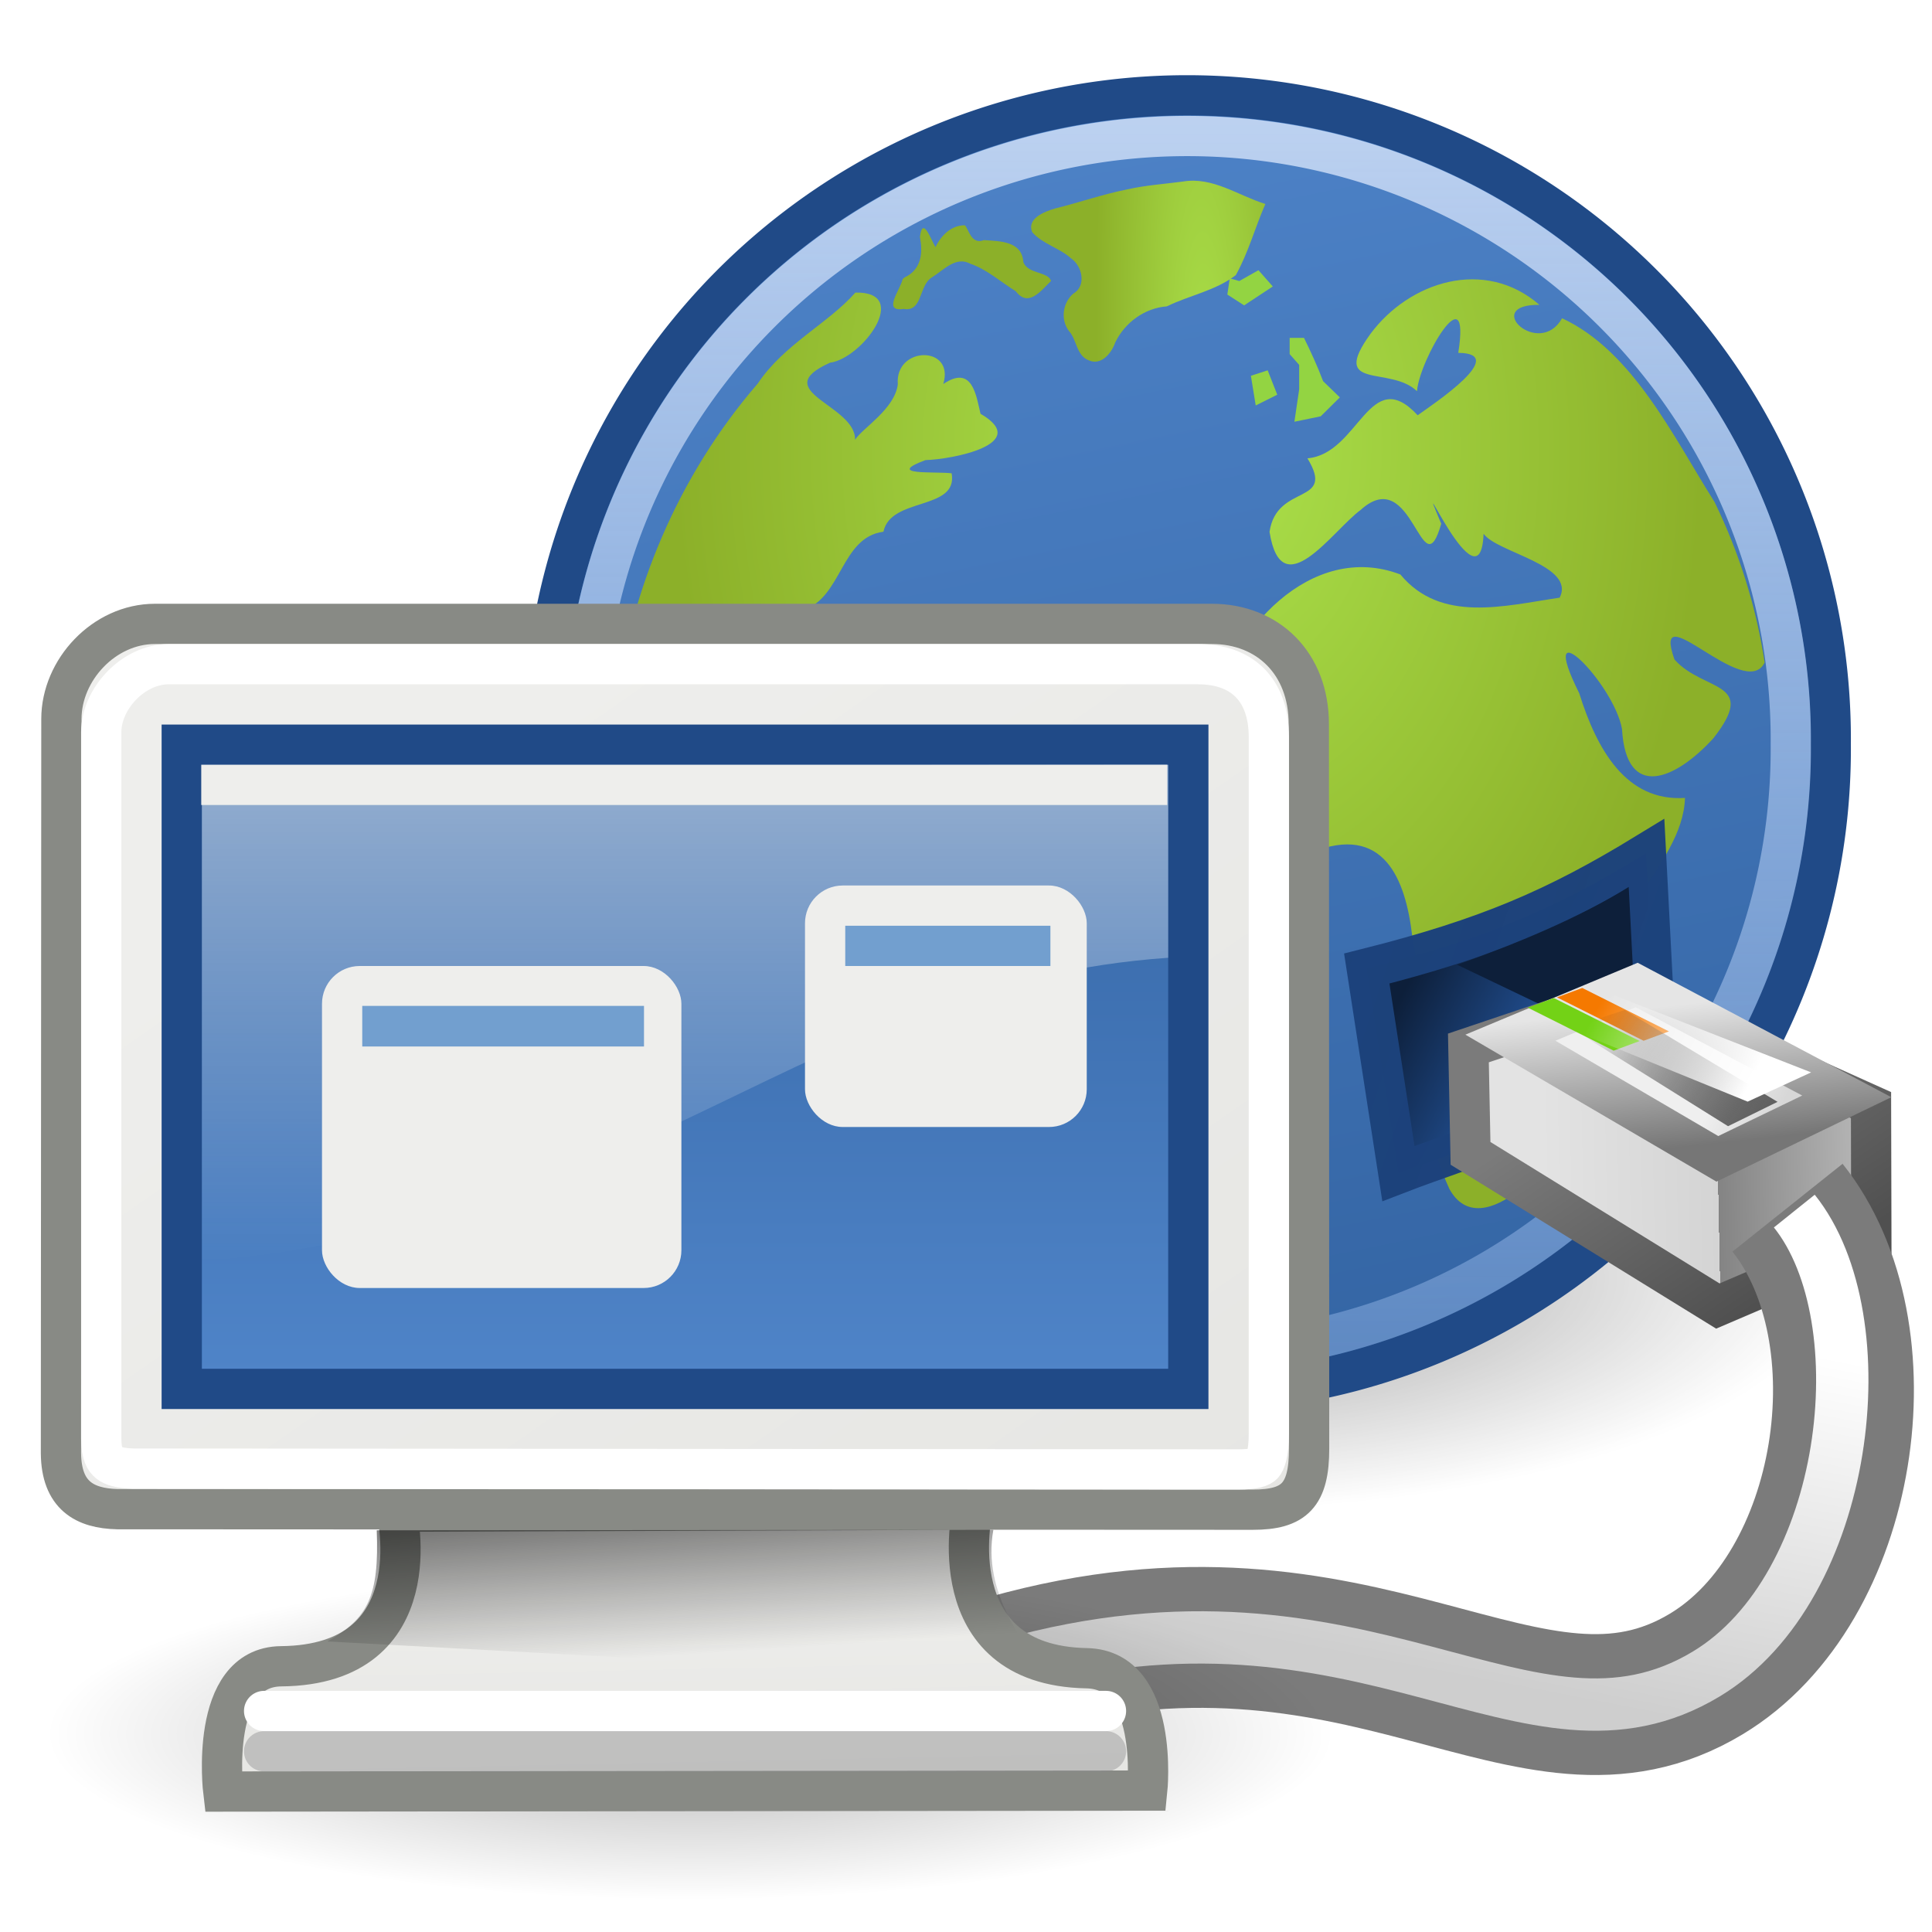
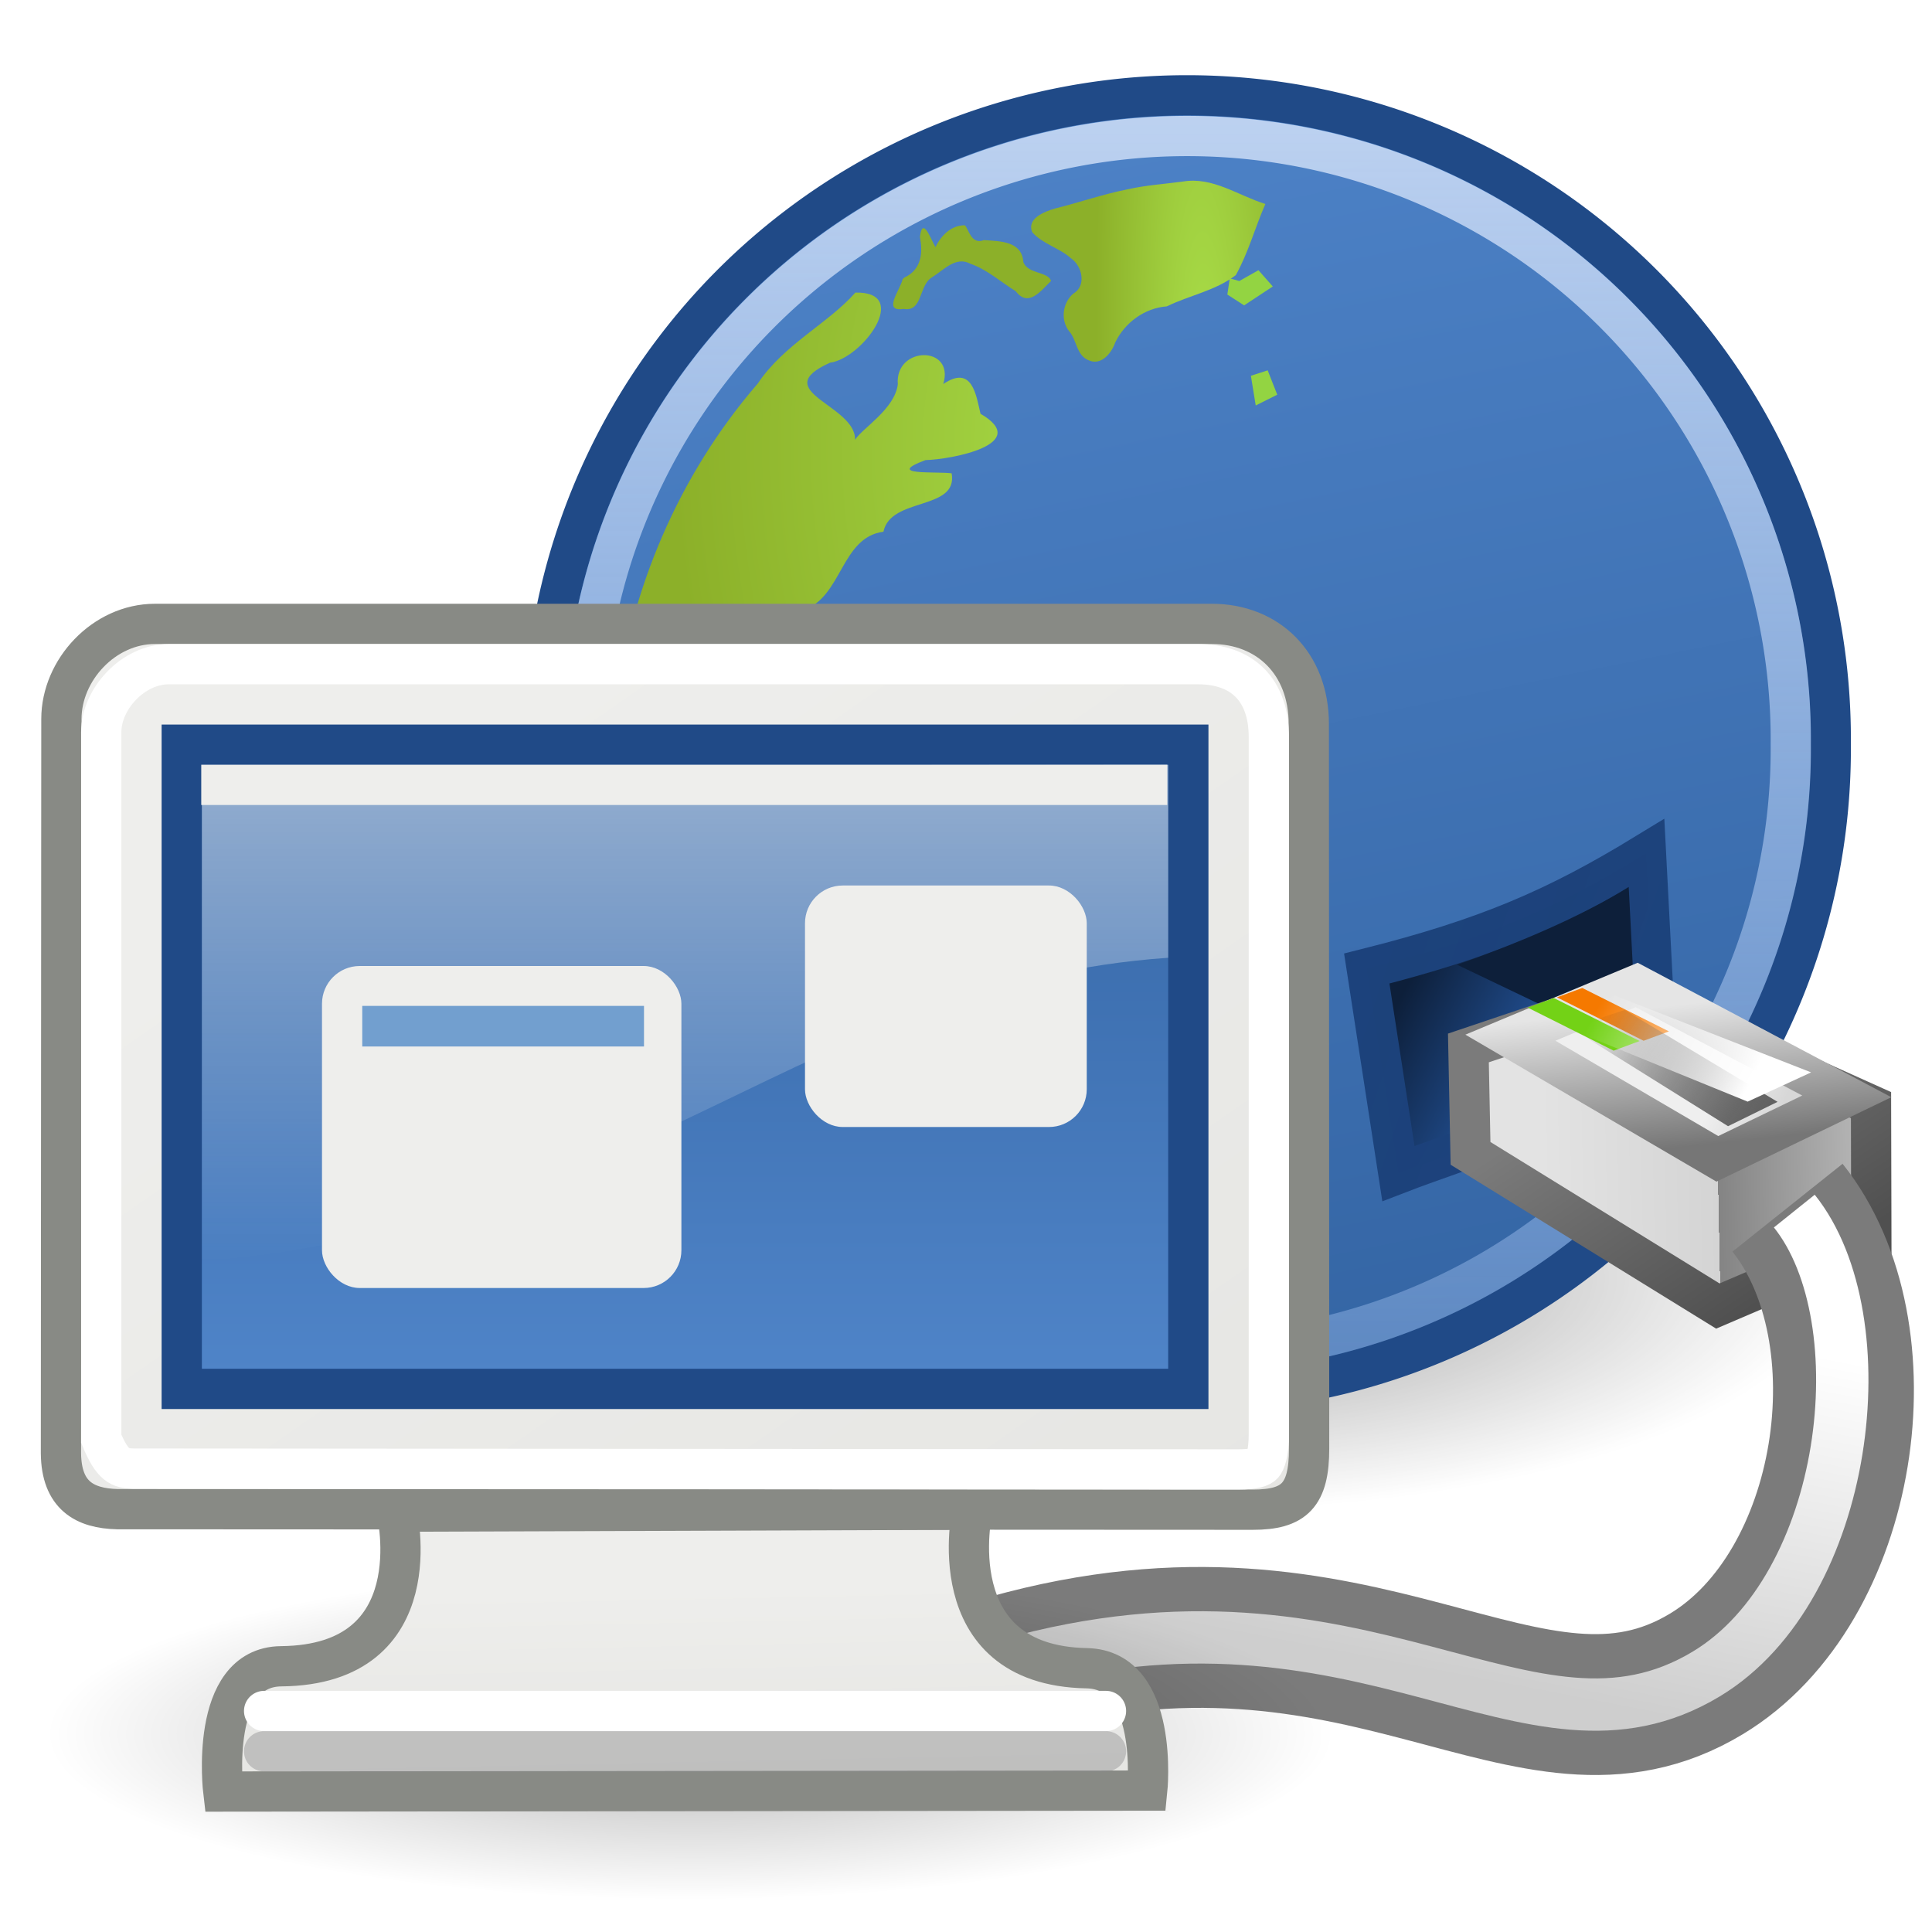
<svg xmlns="http://www.w3.org/2000/svg" xmlns:ns1="http://sodipodi.sourceforge.net/DTD/sodipodi-0.dtd" xmlns:ns2="http://www.inkscape.org/namespaces/inkscape" xmlns:xlink="http://www.w3.org/1999/xlink" width="48" height="48" id="svg2" ns1:version="0.32" ns2:version="0.45" version="1.0" ns1:docname="vinagre.svg" ns1:docbase="/media/hda1/Backup/Documentos/Vinicius/tango-icon-theme-code/apps/scalable" ns2:output_extension="org.inkscape.output.svg.inkscape" ns2:export-filename="/media/hda1/Backup/Documentos/Vinicius/tango-icon-theme-code/apps/scalable/vinagre.png" ns2:export-xdpi="90" ns2:export-ydpi="90" ns1:modified="true">
  <defs id="defs4">
    <linearGradient ns2:collect="always" id="linearGradient13130">
      <stop style="stop-color:#616161;stop-opacity:1" offset="0" id="stop13132" />
      <stop style="stop-color:#000000;stop-opacity:0" offset="1" id="stop13134" />
    </linearGradient>
    <linearGradient ns2:collect="always" id="linearGradient13122">
      <stop style="stop-color:#ffffff;stop-opacity:1;" offset="0" id="stop13124" />
      <stop style="stop-color:#ffffff;stop-opacity:0;" offset="1" id="stop13126" />
    </linearGradient>
    <linearGradient ns2:collect="always" id="linearGradient13090">
      <stop style="stop-color:#7b7b7b;stop-opacity:1;" offset="0" id="stop13092" />
      <stop style="stop-color:#505050;stop-opacity:1" offset="1" id="stop13094" />
    </linearGradient>
    <linearGradient id="linearGradient8137">
      <stop style="stop-color:#efefef;stop-opacity:1" offset="0" id="stop8139" />
      <stop style="stop-color:#d7d7d7;stop-opacity:1" offset="1" id="stop8141" />
    </linearGradient>
    <linearGradient id="linearGradient8127">
      <stop style="stop-color:#e5e5e5;stop-opacity:1;" offset="0" id="stop8129" />
      <stop style="stop-color:#767676;stop-opacity:1" offset="1" id="stop8131" />
    </linearGradient>
    <linearGradient id="linearGradient8115">
      <stop style="stop-color:#e3e3e3;stop-opacity:1;" offset="0" id="stop8117" />
      <stop id="stop8123" offset="0.5" style="stop-color:#d4d4d4;stop-opacity:1;" />
      <stop style="stop-color:#848484;stop-opacity:1;" offset="0.5" id="stop8125" />
      <stop style="stop-color:#c1c1c1;stop-opacity:1;" offset="1" id="stop8119" />
    </linearGradient>
    <linearGradient id="linearGradient8100">
      <stop style="stop-color:#1c427b;stop-opacity:1;" offset="0" id="stop8102" />
      <stop style="stop-color:#1c427b;stop-opacity:0.979" offset="1" id="stop8104" />
    </linearGradient>
    <linearGradient ns2:collect="always" id="linearGradient8090">
      <stop style="stop-color:#214e90;stop-opacity:1" offset="0" id="stop8092" />
      <stop style="stop-color:#0d1f3a;stop-opacity:1" offset="1" id="stop8094" />
    </linearGradient>
    <linearGradient ns2:collect="always" id="linearGradient4612">
      <stop style="stop-color:#cecece;stop-opacity:1;" offset="0" id="stop4614" />
      <stop style="stop-color:#ffffff;stop-opacity:1" offset="1" id="stop4616" />
    </linearGradient>
    <linearGradient id="linearGradient25405">
      <stop style="stop-color:#4f84c8;stop-opacity:1;" offset="0" id="stop25407" />
      <stop style="stop-color:#3465a4;stop-opacity:1;" offset="1" id="stop25409" />
    </linearGradient>
    <linearGradient id="linearGradient5137">
      <stop style="stop-color:#eeeeec;stop-opacity:1;" offset="0" id="stop5139" />
      <stop style="stop-color:#e6e6e3;stop-opacity:1;" offset="1" id="stop5141" />
    </linearGradient>
    <linearGradient id="linearGradient11400">
      <stop style="stop-color:#000000;stop-opacity:1;" offset="0" id="stop11402" />
      <stop style="stop-color:#000000;stop-opacity:0;" offset="1" id="stop11404" />
    </linearGradient>
    <linearGradient ns2:collect="always" id="linearGradient6240">
      <stop style="stop-color:#ffffff;stop-opacity:1;" offset="0" id="stop6242" />
      <stop style="stop-color:#ffffff;stop-opacity:0;" offset="1" id="stop6244" />
    </linearGradient>
    <linearGradient ns2:collect="always" id="linearGradient5225">
      <stop style="stop-color:black;stop-opacity:1;" offset="0" id="stop5227" />
      <stop style="stop-color:black;stop-opacity:0;" offset="1" id="stop5229" />
    </linearGradient>
    <linearGradient ns2:collect="always" id="linearGradient13101">
      <stop style="stop-color:#000000;stop-opacity:1;" offset="0" id="stop13103" />
      <stop style="stop-color:#000000;stop-opacity:0;" offset="1" id="stop13105" />
    </linearGradient>
    <linearGradient id="linearGradient8918">
      <stop style="stop-color:#abe14b;stop-opacity:1;" offset="0" id="stop8920" />
      <stop style="stop-color:#8cb029;stop-opacity:1;" offset="1" id="stop8922" />
    </linearGradient>
    <linearGradient id="linearGradient5154">
      <stop style="stop-color:#bcd1f0;stop-opacity:1;" offset="0" id="stop5156" />
      <stop style="stop-color:#89aee3;stop-opacity:0.407;" offset="1" id="stop5158" />
    </linearGradient>
    <linearGradient id="linearGradient4173">
      <stop style="stop-color:#4d82c7;stop-opacity:1;" offset="0" id="stop4175" />
      <stop style="stop-color:#3465a4;stop-opacity:1;" offset="1" id="stop4177" />
    </linearGradient>
    <filter ns2:collect="always" id="filter14190">
      <feGaussianBlur ns2:collect="always" stdDeviation="0.789" id="feGaussianBlur14192" />
    </filter>
    <radialGradient ns2:collect="always" xlink:href="#linearGradient13101" id="radialGradient7061" gradientUnits="userSpaceOnUse" cx="16.537" cy="31.564" fx="16.537" fy="31.564" r="16.336" />
    <linearGradient ns2:collect="always" xlink:href="#linearGradient4173" id="linearGradient7063" gradientUnits="userSpaceOnUse" x1="11.167" y1="15.976" x2="17.795" y2="48.41" />
    <linearGradient ns2:collect="always" xlink:href="#linearGradient5154" id="linearGradient7065" gradientUnits="userSpaceOnUse" x1="15.865" y1="14.684" x2="15.877" y2="52.398" />
    <linearGradient ns2:collect="always" xlink:href="#linearGradient4612" id="linearGradient7095" gradientUnits="userSpaceOnUse" gradientTransform="matrix(1,0,0,1.058,0,-1.859)" x1="42.381" y1="42.278" x2="44.018" y2="33.344" />
    <radialGradient ns2:collect="always" xlink:href="#linearGradient5225" id="radialGradient7099" gradientUnits="userSpaceOnUse" gradientTransform="matrix(0.968,0,0,0.249,65.36,33.821)" cx="23.938" cy="42.688" fx="23.938" fy="42.688" r="23.76" />
    <linearGradient ns2:collect="always" xlink:href="#linearGradient5137" id="linearGradient7101" gradientUnits="userSpaceOnUse" gradientTransform="matrix(1.069,0,0,1.108,62.681,-2.863)" x1="31.743" y1="37.842" x2="31.861" y2="43.826" />
    <linearGradient ns2:collect="always" xlink:href="#linearGradient5137" id="linearGradient7103" gradientUnits="userSpaceOnUse" gradientTransform="matrix(0.989,0,0,0.987,64.587,1.392)" x1="17.248" y1="6.376" x2="39.904" y2="38.876" />
    <linearGradient ns2:collect="always" xlink:href="#linearGradient25405" id="linearGradient7105" gradientUnits="userSpaceOnUse" x1="90.919" y1="31.628" x2="90.919" y2="9.236" />
    <linearGradient ns2:collect="always" xlink:href="#linearGradient11400" id="linearGradient7107" gradientUnits="userSpaceOnUse" gradientTransform="matrix(1.082,0,0,1.079,62.206,-1.721)" x1="23.155" y1="34.573" x2="23.529" y2="40.22" />
    <linearGradient ns2:collect="always" xlink:href="#linearGradient6240" id="linearGradient7109" gradientUnits="userSpaceOnUse" gradientTransform="matrix(0.959,0,0,0.982,65.322,1.997)" x1="20.157" y1="5.1" x2="20.157" y2="26.039" />
    <linearGradient ns2:collect="always" xlink:href="#linearGradient8090" id="linearGradient8096" x1="139.814" y1="26.582" x2="137.043" y2="26.142" gradientUnits="userSpaceOnUse" gradientTransform="matrix(1.135,0.383,-0.381,1.132,-110.422,-58.018)" />
    <linearGradient ns2:collect="always" xlink:href="#linearGradient8100" id="linearGradient8106" x1="135.059" y1="25.485" x2="142.382" y2="25.485" gradientUnits="userSpaceOnUse" gradientTransform="matrix(1.135,0.383,-0.381,1.132,-110.422,-58.018)" />
    <linearGradient ns2:collect="always" xlink:href="#linearGradient8115" id="linearGradient8121" x1="138.241" y1="29.455" x2="146.803" y2="29.286" gradientUnits="userSpaceOnUse" gradientTransform="matrix(1.022,0,0,1,-102.973,0)" />
    <linearGradient ns2:collect="always" xlink:href="#linearGradient8127" id="linearGradient8133" x1="141.082" y1="24.998" x2="141.461" y2="28.502" gradientUnits="userSpaceOnUse" gradientTransform="matrix(1.005,0,0,1,-100.411,0)" />
    <linearGradient ns2:collect="always" xlink:href="#linearGradient8137" id="linearGradient8143" x1="142.902" y1="26.125" x2="144.288" y2="26.851" gradientUnits="userSpaceOnUse" gradientTransform="matrix(1.005,0,0,1,-100.411,0)" />
    <linearGradient ns2:collect="always" xlink:href="#linearGradient13090" id="linearGradient13096" x1="40.321" y1="26.521" x2="44.09" y2="32.121" gradientUnits="userSpaceOnUse" />
    <linearGradient ns2:collect="always" xlink:href="#linearGradient13122" id="linearGradient13128" x1="43.223" y1="26.509" x2="39.48" y2="24.55" gradientUnits="userSpaceOnUse" gradientTransform="translate(0.27,0.377)" />
    <linearGradient ns2:collect="always" xlink:href="#linearGradient13130" id="linearGradient13136" x1="43.774" y1="27.865" x2="39.727" y2="25.092" gradientUnits="userSpaceOnUse" />
    <radialGradient ns2:collect="always" xlink:href="#linearGradient8918" id="radialGradient3168" gradientUnits="userSpaceOnUse" gradientTransform="matrix(5.0420652e-2,1.817,-1.223,3.3892491e-2,50.07,-36.844)" cx="25.969" cy="17.258" fx="25.969" fy="17.258" r="9.822" />
    <radialGradient ns2:collect="always" xlink:href="#linearGradient8918" id="radialGradient3183" gradientUnits="userSpaceOnUse" gradientTransform="matrix(5.5772624e-2,2.01,-1.435,3.9778707e-2,54.923,-38.966)" cx="24.653" cy="18.944" fx="24.652" fy="18.944" r="8.617" />
    <radialGradient ns2:collect="always" xlink:href="#linearGradient8918" id="radialGradient3198" gradientUnits="userSpaceOnUse" gradientTransform="matrix(0.181,6.54,-0.488,1.3531535e-2,34.419,-149.321)" cx="24.479" cy="17.574" fx="24.479" fy="17.574" r="2.972" />
    <radialGradient ns2:collect="always" xlink:href="#linearGradient8918" id="radialGradient3218" gradientUnits="userSpaceOnUse" gradientTransform="matrix(0.13,4.701,-0.66,1.8278205e-2,36.345,-107.329)" cx="25.135" cy="14.542" fx="25.135" fy="14.542" r="4.135" />
  </defs>
  <ns1:namedview id="base" pagecolor="#ffffff" bordercolor="#666666" borderopacity="1.0" ns2:pageopacity="0.0" ns2:pageshadow="2" ns2:zoom="1" ns2:cx="32.156195" ns2:cy="36.883059" ns2:document-units="px" ns2:current-layer="g7013" width="32px" height="32px" showgrid="true" showborder="true" ns2:window-width="1013" ns2:window-height="681" ns2:window-x="0" ns2:window-y="27" showguides="true" ns2:guide-bbox="true" />
  <g ns2:label="Camada 1" ns2:groupmode="layer" id="layer1">
    <path ns1:type="arc" style="opacity:0.62;fill:url(#radialGradient7061);fill-opacity:1;fill-rule:nonzero;stroke:none;stroke-width:1.021;stroke-linecap:round;stroke-linejoin:miter;stroke-miterlimit:4;stroke-dasharray:none;stroke-dashoffset:0;stroke-opacity:1;filter:url(#filter14190)" id="path7005" ns1:cx="16.536655" ns1:cy="31.563871" ns1:rx="16.335602" ns1:ry="16.335602" d="M 32.872 31.564 A 16.336 16.336 0 1 1  0.201,31.564 A 16.336 16.336 0 1 1  32.872 31.564 z" transform="matrix(0.979,0,0,0.353,13.303,20.613)" />
    <g transform="translate(0,40)" id="g7007">
      <path ns1:type="arc" style="opacity:1;fill:url(#linearGradient7063);fill-opacity:1;fill-rule:nonzero;stroke:#204a87;stroke-width:1.021;stroke-linecap:round;stroke-linejoin:miter;stroke-miterlimit:4;stroke-dasharray:none;stroke-dashoffset:0;stroke-opacity:1" id="path7009" ns1:cx="16.536655" ns1:cy="31.563871" ns1:rx="16.335602" ns1:ry="16.335602" d="M 32.872 31.564 A 16.336 16.336 0 1 1  0.201,31.564 A 16.336 16.336 0 1 1  32.872 31.564 z" transform="matrix(0.979,0,0,0.979,13.303,-52.415)" />
      <path transform="matrix(0.918,0,0,0.918,14.315,-50.483)" d="M 32.872 31.564 A 16.336 16.336 0 1 1  0.201,31.564 A 16.336 16.336 0 1 1  32.872 31.564 z" ns1:ry="16.335602" ns1:rx="16.335602" ns1:cy="31.563871" ns1:cx="16.536655" id="path7011" style="opacity:1;fill:none;fill-opacity:1;fill-rule:nonzero;stroke:url(#linearGradient7065);stroke-width:1.089;stroke-linecap:round;stroke-linejoin:miter;stroke-miterlimit:4;stroke-dasharray:none;stroke-dashoffset:0;stroke-opacity:1" ns1:type="arc" />
      <g id="g7013" transform="translate(0,-40)">
        <path style="fill:#93d442;fill-opacity:1;fill-rule:nonzero;stroke:none;stroke-width:1.008;stroke-miterlimit:4" id="path7015" d="M 30.553,6.915 L 30.493,7.318 L 30.91,7.587 L 31.622,7.117 L 31.266,6.713 L 30.79,6.982 L 30.553,6.915" />
        <path style="fill:url(#radialGradient3218);fill-opacity:1;fill-rule:nonzero;stroke:none;stroke-width:1.008;stroke-miterlimit:4" d="M 31.438,5.068 C 30.764,4.86 30.13,4.385 29.391,4.51 C 28.931,4.572 28.464,4.601 28.009,4.705 C 27.4,4.825 26.813,5.032 26.212,5.18 C 25.957,5.256 25.498,5.425 25.648,5.772 C 25.903,6.063 26.322,6.158 26.61,6.419 C 26.891,6.61 26.998,7.107 26.665,7.295 C 26.401,7.524 26.344,7.94 26.557,8.223 C 26.759,8.442 26.735,8.835 27.059,8.956 C 27.366,9.086 27.619,8.767 27.707,8.509 C 27.944,8.016 28.439,7.652 28.988,7.612 C 29.552,7.337 30.196,7.224 30.703,6.836 C 31.016,6.277 31.181,5.652 31.438,5.068" id="path7017" />
        <path style="fill:#93d442;fill-opacity:1;fill-rule:nonzero;stroke:none;stroke-width:1.008;stroke-miterlimit:4" id="path7019" d="M 31.733,9.806 L 31.495,9.201 L 31.078,9.336 L 31.198,10.074 L 31.733,9.806" />
-         <path style="fill:#93d442;fill-opacity:1;fill-rule:nonzero;stroke:none;stroke-width:1.008;stroke-miterlimit:4" d="M 32.278,9.671 C 32.238,9.94 32.199,10.209 32.159,10.478 C 32.377,10.433 32.595,10.388 32.813,10.343 C 32.971,10.187 33.129,10.03 33.288,9.873 C 33.149,9.739 33.01,9.604 32.872,9.47 C 32.734,9.102 32.57,8.746 32.397,8.394 C 32.278,8.394 32.16,8.394 32.041,8.394 C 32.041,8.528 32.041,8.663 32.041,8.797 C 32.12,8.887 32.199,8.976 32.278,9.066 C 32.278,9.268 32.278,9.469 32.278,9.671" id="path7021" />
        <path style="fill:url(#radialGradient3183);fill-opacity:1;fill-rule:nonzero;stroke:none;stroke-width:1.008;stroke-miterlimit:4" d="M 16.796,16.53 C 17.716,15.851 18.823,15.454 19.937,15.165 C 20.929,14.857 20.879,13.352 21.949,13.21 C 22.128,12.34 23.809,12.693 23.643,11.759 C 23.254,11.709 21.96,11.818 22.993,11.431 C 23.65,11.415 25.647,11.03 24.361,10.28 C 24.252,9.832 24.163,9.049 23.435,9.541 C 23.729,8.572 22.228,8.594 22.306,9.549 C 22.228,10.166 21.425,10.638 21.243,10.926 C 21.27,10.059 19.047,9.72 20.622,9.011 C 21.423,8.906 22.652,7.24 21.252,7.269 C 20.581,8.032 19.473,8.558 18.826,9.53 C 16.864,11.797 15.638,14.672 15.295,17.646" id="path7023" />
        <path style="fill:url(#radialGradient3198);fill-opacity:1;fill-rule:nonzero;stroke:none;stroke-width:1.008;stroke-miterlimit:4" d="M 22.427,6.932 C 22.366,7.207 21.915,7.759 22.448,7.675 C 22.929,7.76 22.822,7.091 23.152,6.892 C 23.435,6.72 23.745,6.353 24.109,6.553 C 24.529,6.698 24.864,7.007 25.238,7.237 C 25.552,7.652 25.868,7.216 26.114,6.979 C 26.037,6.742 25.534,6.812 25.425,6.511 C 25.388,5.985 24.841,5.994 24.444,5.965 C 24.127,6.094 24.062,5.675 23.971,5.597 C 23.615,5.594 23.365,5.88 23.242,6.139 C 23.132,5.966 22.923,5.341 22.855,5.888 C 22.935,6.289 22.89,6.7 22.472,6.894 L 22.427,6.932 L 22.427,6.932 z " id="path7025" />
-         <path style="fill:url(#radialGradient3168);fill-opacity:1;fill-rule:nonzero;stroke:none;stroke-width:1.008;stroke-miterlimit:4" d="M 43.842,16.46 C 43.355,17.457 41.004,14.685 41.601,16.384 C 42.323,17.199 43.701,16.902 42.565,18.346 C 41.628,19.371 40.402,19.903 40.298,18.111 C 40.094,16.969 38.131,15.008 39.236,17.225 C 39.675,18.627 40.403,19.92 41.863,19.824 C 41.808,21.586 39.472,22.89 40.249,24.789 C 40.851,26.192 38.317,26.524 39.182,27.629 C 38.796,28.784 36.802,30.99 36.009,29.537 C 35.07,27.497 35.516,25.376 35.086,23.254 C 34.921,21.847 34.385,20.451 32.583,21.178 C 30.891,22.058 29.658,19.177 30.139,17.709 C 30.55,15.689 32.571,13.428 34.791,14.272 C 35.797,15.485 37.361,15.054 38.75,14.849 C 39.155,14.04 37.182,13.729 36.859,13.26 C 36.783,15.256 35.022,11.138 35.807,13.012 C 35.322,14.71 35.114,11.482 33.804,12.67 C 33.104,13.185 31.84,15.089 31.541,13.214 C 31.719,11.995 33.197,12.562 32.483,11.387 C 33.769,11.276 34.023,9.023 35.221,10.317 C 35.631,10.024 37.511,8.775 36.23,8.767 C 36.552,6.744 35.264,8.931 35.205,9.719 C 34.538,9.075 33.021,9.72 34.048,8.296 C 35.012,6.996 36.882,6.391 38.247,7.574 C 36.795,7.557 38.238,8.916 38.81,7.907 C 40.571,8.727 41.578,10.859 42.598,12.473 C 43.21,13.729 43.634,15.078 43.842,16.46 z " id="path7027" />
      </g>
    </g>
    <path style="fill:url(#linearGradient8096);fill-opacity:1;fill-rule:evenodd;stroke:url(#linearGradient8106);stroke-width:1px;stroke-linecap:butt;stroke-linejoin:miter;stroke-opacity:1" d="M 41.152,26.166 C 39.371,27.676 36.426,28.504 34.743,29.156 L 33.957,24.063 C 36.956,23.309 38.681,22.557 40.894,21.205 L 41.152,26.166 z " id="path7111" ns1:nodetypes="ccccc" />
    <path style="fill:#0d1f3a;fill-opacity:1;fill-rule:evenodd;stroke:none;stroke-width:1px;stroke-linecap:butt;stroke-linejoin:miter;stroke-opacity:1" d="M 40.675,26.108 L 36.202,23.969 C 37.705,23.435 39.198,22.814 40.465,22.036 L 40.675,26.108 z " id="path8098" ns1:nodetypes="cccc" />
    <path style="fill:url(#linearGradient8121);fill-opacity:1;fill-rule:evenodd;stroke:url(#linearGradient13096);stroke-width:1px;stroke-linecap:butt;stroke-linejoin:miter;stroke-opacity:1" d="M 46.485,27.456 L 40.4,24.717 L 36.482,26.036 L 36.535,28.655 L 42.679,32.448 L 46.493,30.816 L 46.485,27.456 z " id="path8110" ns1:nodetypes="ccccccc" />
    <path ns1:nodetypes="czc" id="path8135" d="M 44.41,30.005 C 46.888,33.113 45.957,39.442 42.393,41.589 C 37.963,44.258 33.966,38.848 25.014,41.371" style="fill:none;fill-rule:evenodd;stroke:#7b7b7b;stroke-width:3.5;stroke-linecap:butt;stroke-linejoin:miter;stroke-miterlimit:4;stroke-dasharray:none;stroke-opacity:1" />
    <path style="fill:none;fill-rule:evenodd;stroke:url(#linearGradient7095);stroke-width:1.3;stroke-linecap:butt;stroke-linejoin:miter;stroke-miterlimit:4;stroke-dasharray:none;stroke-opacity:1" d="M 44.579,30.089 C 46.727,32.768 45.957,39.442 42.393,41.589 C 37.963,44.258 33.966,38.848 25.014,41.371" id="path7035" ns1:nodetypes="czc" />
    <path style="fill:url(#linearGradient8143);fill-opacity:1;fill-rule:evenodd;stroke:url(#linearGradient8133);stroke-width:1px;stroke-linecap:butt;stroke-linejoin:miter;stroke-opacity:1" d="M 45.883,27.239 L 40.662,24.472 L 37.525,25.781 L 42.667,28.791 L 45.883,27.239 z " id="path8108" ns2:transform-center-x="1.3950389" ns2:transform-center-y="0.062364" ns1:nodetypes="ccccc" />
    <g id="g7039" transform="matrix(0.696,0,0,0.696,-44.469,12.143)">
      <path id="path7041" d="M 63.913,3.535 L 111.913,3.535 L 111.913,51.535 L 63.913,51.535 L 63.913,3.535 z " style="fill:none;fill-opacity:0.75;fill-rule:evenodd;stroke:none;stroke-width:1px;stroke-linecap:butt;stroke-linejoin:miter;stroke-opacity:1" />
      <path id="path7043" d="M 111.543,44.461 C 111.543,47.729 101.236,50.382 88.538,50.382 C 75.839,50.382 65.533,47.729 65.533,44.461 C 65.533,41.192 75.839,38.539 88.538,38.539 C 101.236,38.539 111.543,41.192 111.543,44.461 z " style="opacity:0.3;fill:url(#radialGradient7099);fill-opacity:1;fill-rule:evenodd;stroke:none;stroke-width:1px;stroke-linecap:butt;stroke-linejoin:miter;stroke-opacity:1" />
      <path id="path7045" d="M 78.052,36.514 C 78.052,36.514 79.353,41.982 73.929,42.033 C 71.33,42.057 71.862,46.505 71.862,46.505 L 104.845,46.47 C 104.845,46.47 105.292,42.153 102.683,42.103 C 97.35,42.001 98.608,36.444 98.608,36.444 L 78.052,36.514 z " style="color:#000000;fill:url(#linearGradient7101);fill-opacity:1;fill-rule:evenodd;stroke:#888a85;stroke-width:1.437;stroke-linecap:butt;stroke-linejoin:miter;marker:none;marker-start:none;marker-mid:none;marker-end:none;stroke-miterlimit:4;stroke-dashoffset:0;stroke-opacity:1;visibility:visible;display:inline;overflow:visible" />
      <path id="path7047" d="M 69.424,4.824 L 107.149,4.824 C 109.152,4.824 110.612,6.233 110.612,8.402 L 110.623,34.258 C 110.623,35.928 110.1,36.444 108.61,36.444 L 68.081,36.425 C 66.915,36.397 66.084,35.937 66.068,34.433 L 66.084,8.217 C 66.084,6.467 67.607,4.824 69.424,4.824 z " style="fill:url(#linearGradient7103);fill-opacity:1;fill-rule:evenodd;stroke:#888a85;stroke-width:1.437;stroke-linecap:butt;stroke-linejoin:miter;stroke-miterlimit:4;stroke-opacity:1" />
      <path id="path7049" d="M 70.38,9.136 L 106.311,9.136 L 106.311,32.132 L 70.38,32.132 L 70.38,9.136 z " style="fill:url(#linearGradient7105);fill-opacity:1;fill-rule:evenodd;stroke:#204a87;stroke-width:1.437px;stroke-linecap:butt;stroke-linejoin:miter;stroke-opacity:1" />
-       <path id="path7051" d="M 69.913,6.262 C 68.654,6.262 67.506,7.489 67.506,8.692 L 67.506,33.91 C 67.512,34.482 67.646,34.66 67.777,34.77 C 67.907,34.879 68.183,34.966 68.649,34.977 L 108.073,35.007 C 108.7,35.007 108.898,34.911 108.975,34.829 C 109.053,34.747 109.186,34.449 109.186,33.732 L 109.186,8.87 C 109.186,7.156 108.213,6.262 106.658,6.262 L 69.913,6.262 z " style="fill:none;fill-opacity:1;fill-rule:evenodd;stroke:#ffffff;stroke-width:1.437;stroke-linecap:butt;stroke-linejoin:miter;stroke-miterlimit:4;stroke-opacity:1" />
-       <path id="path7053" d="M 77.341,37.18 C 77.431,39.525 77.034,40.322 75.574,41.147 L 101.464,42.547 C 100.438,41.285 98.945,39.381 99.352,37.163 L 77.341,37.18 z " style="opacity:0.6;fill:url(#linearGradient7107);fill-opacity:1;fill-rule:evenodd;stroke:none;stroke-width:1px;stroke-linecap:butt;stroke-linejoin:miter;stroke-opacity:1" ns1:nodetypes="ccccc" />
+       <path id="path7051" d="M 69.913,6.262 C 68.654,6.262 67.506,7.489 67.506,8.692 L 67.506,33.91 C 67.907,34.879 68.183,34.966 68.649,34.977 L 108.073,35.007 C 108.7,35.007 108.898,34.911 108.975,34.829 C 109.053,34.747 109.186,34.449 109.186,33.732 L 109.186,8.87 C 109.186,7.156 108.213,6.262 106.658,6.262 L 69.913,6.262 z " style="fill:none;fill-opacity:1;fill-rule:evenodd;stroke:#ffffff;stroke-width:1.437;stroke-linecap:butt;stroke-linejoin:miter;stroke-miterlimit:4;stroke-opacity:1" />
      <path id="path7055" d="M 71.099,9.886 L 71.099,27.574 C 86.869,26.244 92.771,17.641 105.593,16.742 L 105.593,9.855 L 71.099,9.886 z " style="opacity:0.55;fill:url(#linearGradient7109);fill-opacity:1;fill-rule:evenodd;stroke:none;stroke-width:1px;stroke-linecap:butt;stroke-linejoin:miter;stroke-opacity:1" />
      <path id="path7057" d="M 73.32,45.067 C 80.571,45.069 103.372,45.067 103.372,45.067" style="fill:none;fill-opacity:1;fill-rule:evenodd;stroke:#8d8d8f;stroke-width:1.437px;stroke-linecap:round;stroke-linejoin:miter;stroke-opacity:0.439" />
      <path id="path7059" d="M 73.32,43.629 C 80.338,43.631 103.372,43.629 103.372,43.629" style="fill:none;fill-opacity:1;fill-rule:evenodd;stroke:#ffffff;stroke-width:1.437px;stroke-linecap:round;stroke-linejoin:miter;stroke-opacity:1" />
    </g>
    <rect style="opacity:1;fill:#f57900;fill-opacity:1;fill-rule:nonzero;stroke:none;stroke-width:3.5;stroke-linecap:round;stroke-linejoin:miter;stroke-miterlimit:4;stroke-dasharray:none;stroke-dashoffset:0;stroke-opacity:1" id="rect13100" width="0.671" height="2.409" x="-6.602" y="50.195" rx="0.6" ry="0" transform="matrix(0.938,-0.347,0.894,0.448,0,0)" />
    <path ns1:nodetypes="ccccc" id="path13098" d="M 40.362,25.092 L 39.023,25.538 L 42.933,27.98 L 44.163,27.375 L 40.362,25.092 z " style="opacity:1;fill:url(#linearGradient13136);fill-opacity:1.0;fill-rule:evenodd;stroke:none;stroke-width:1px;stroke-linecap:butt;stroke-linejoin:miter;stroke-opacity:1" />
    <rect transform="matrix(0.938,-0.347,0.894,0.448,0,0)" ry="0" rx="0" y="50.179" x="-7.36" height="2.387" width="0.689" id="rect13120" style="opacity:1;fill:#73d216;fill-opacity:1;fill-rule:nonzero;stroke:none;stroke-width:3.5;stroke-linecap:round;stroke-linejoin:miter;stroke-miterlimit:4;stroke-dasharray:none;stroke-dashoffset:0;stroke-opacity:1" />
    <path style="opacity:1;fill:url(#linearGradient13128);fill-opacity:1;fill-rule:evenodd;stroke:none;stroke-width:1px;stroke-linecap:butt;stroke-linejoin:miter;stroke-opacity:1" d="M 40.127,24.737 L 38.382,25.317 L 43.42,27.37 L 44.997,26.643 L 40.127,24.737 z " id="path9151" ns1:nodetypes="ccccc" />
    <rect style="opacity:1;color:#000000;fill:#eeeeec;fill-opacity:1;fill-rule:nonzero;stroke:none;stroke-width:1.5;stroke-linecap:square;stroke-linejoin:round;marker:none;marker-start:none;marker-mid:none;marker-end:none;stroke-miterlimit:4;stroke-dasharray:none;stroke-dashoffset:1.2;stroke-opacity:1;visibility:visible;display:inline;overflow:visible" id="rect4727" width="7" height="6" x="20" y="22" rx="0.938" ry="0.938" />
-     <rect style="opacity:1;color:#000000;fill:#729fcf;fill-opacity:1;fill-rule:nonzero;stroke:none;stroke-width:1.5;stroke-linecap:square;stroke-linejoin:round;marker:none;marker-start:none;marker-mid:none;marker-end:none;stroke-miterlimit:4;stroke-dasharray:none;stroke-dashoffset:1.2;stroke-opacity:1;visibility:visible;display:inline;overflow:visible" id="rect4729" width="5.097" height="1" x="21" y="23" rx="0" ry="0" />
    <rect style="opacity:1;color:#000000;fill:#eeeeec;fill-opacity:1;fill-rule:nonzero;stroke:none;stroke-width:1.5;stroke-linecap:square;stroke-linejoin:round;marker:none;marker-start:none;marker-mid:none;marker-end:none;stroke-miterlimit:4;stroke-dasharray:none;stroke-dashoffset:1.2;stroke-opacity:1;visibility:visible;display:inline;overflow:visible" id="rect4731" width="8.929" height="8" x="8" y="24" rx="0.938" ry="0.938" />
    <rect style="opacity:1;color:#000000;fill:#729fcf;fill-opacity:1;fill-rule:nonzero;stroke:none;stroke-width:1.5;stroke-linecap:square;stroke-linejoin:round;marker:none;marker-start:none;marker-mid:none;marker-end:none;stroke-miterlimit:4;stroke-dasharray:none;stroke-dashoffset:1.2;stroke-opacity:1;visibility:visible;display:inline;overflow:visible" id="rect4733" width="7" height="1.009" x="9" y="24.991" rx="0" ry="0" />
    <rect style="opacity:1;color:#000000;fill:#eeeeec;fill-opacity:1;fill-rule:nonzero;stroke:none;stroke-width:1.5;stroke-linecap:square;stroke-linejoin:round;marker:none;marker-start:none;marker-mid:none;marker-end:none;stroke-miterlimit:4;stroke-dasharray:none;stroke-dashoffset:1.2;stroke-opacity:1;visibility:visible;display:inline;overflow:visible" id="rect4725" width="24" height="1" x="5" y="19" />
  </g>
</svg>